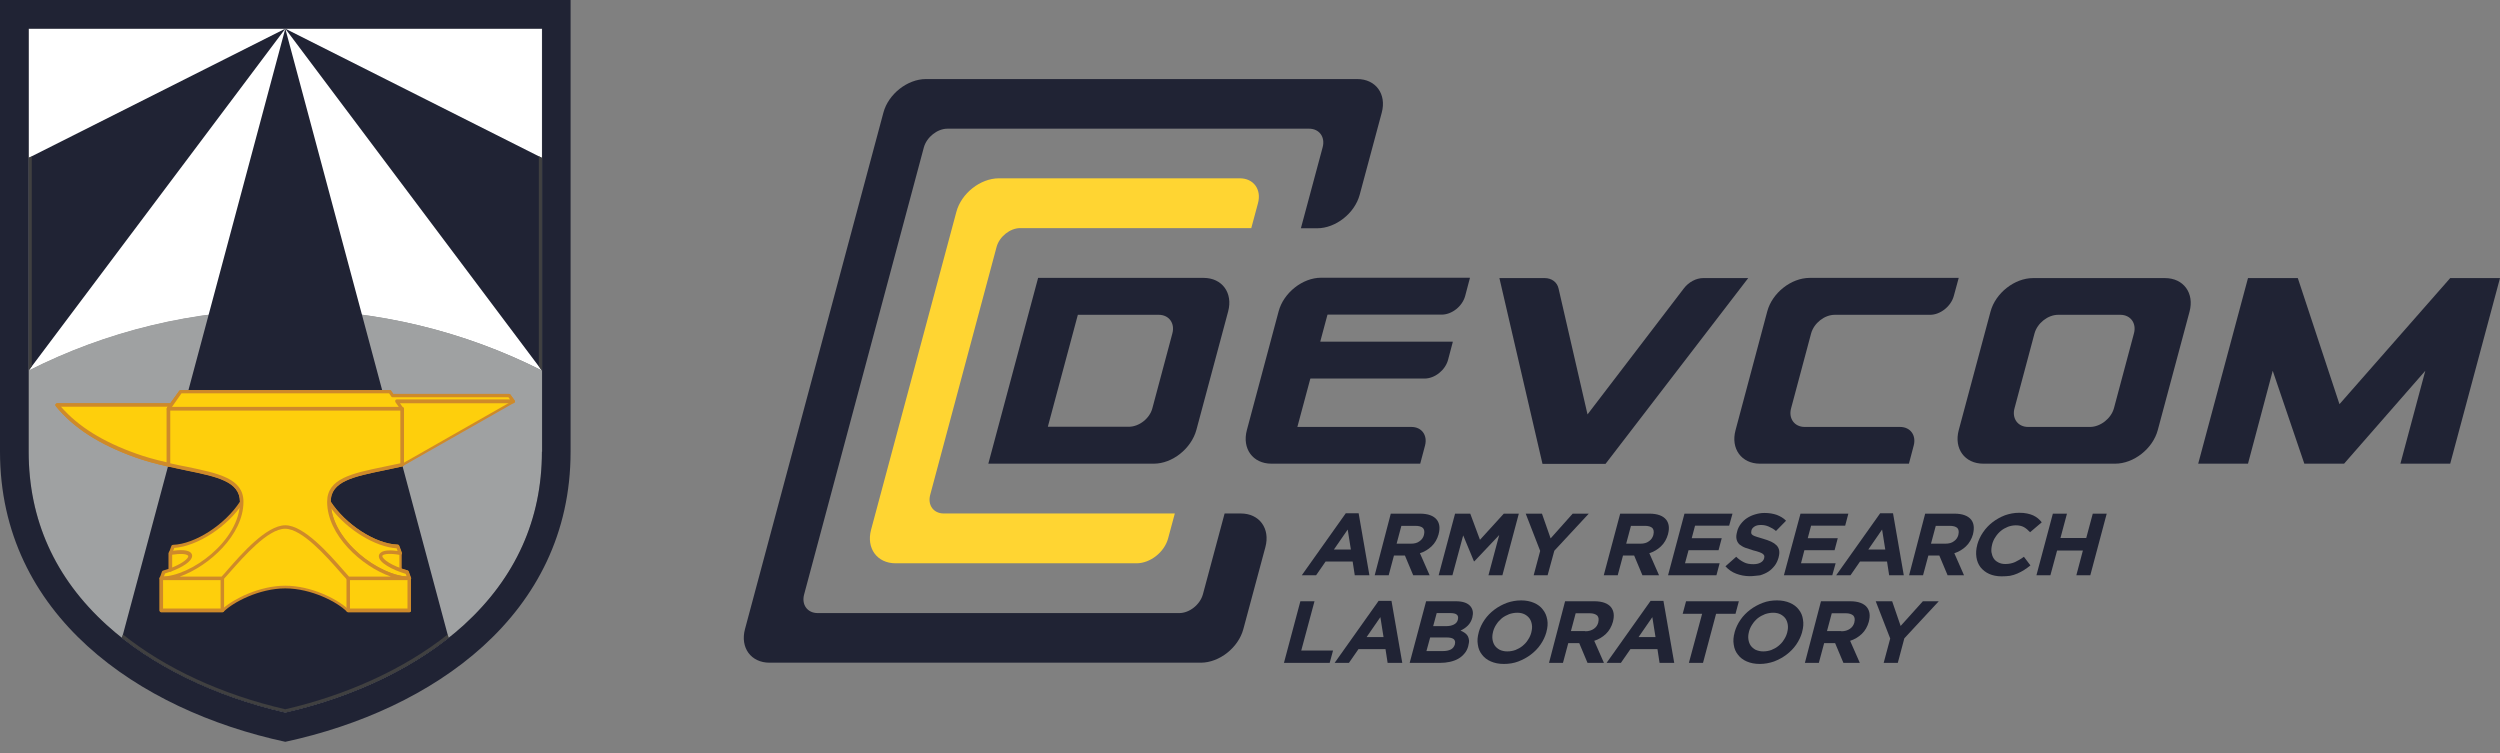
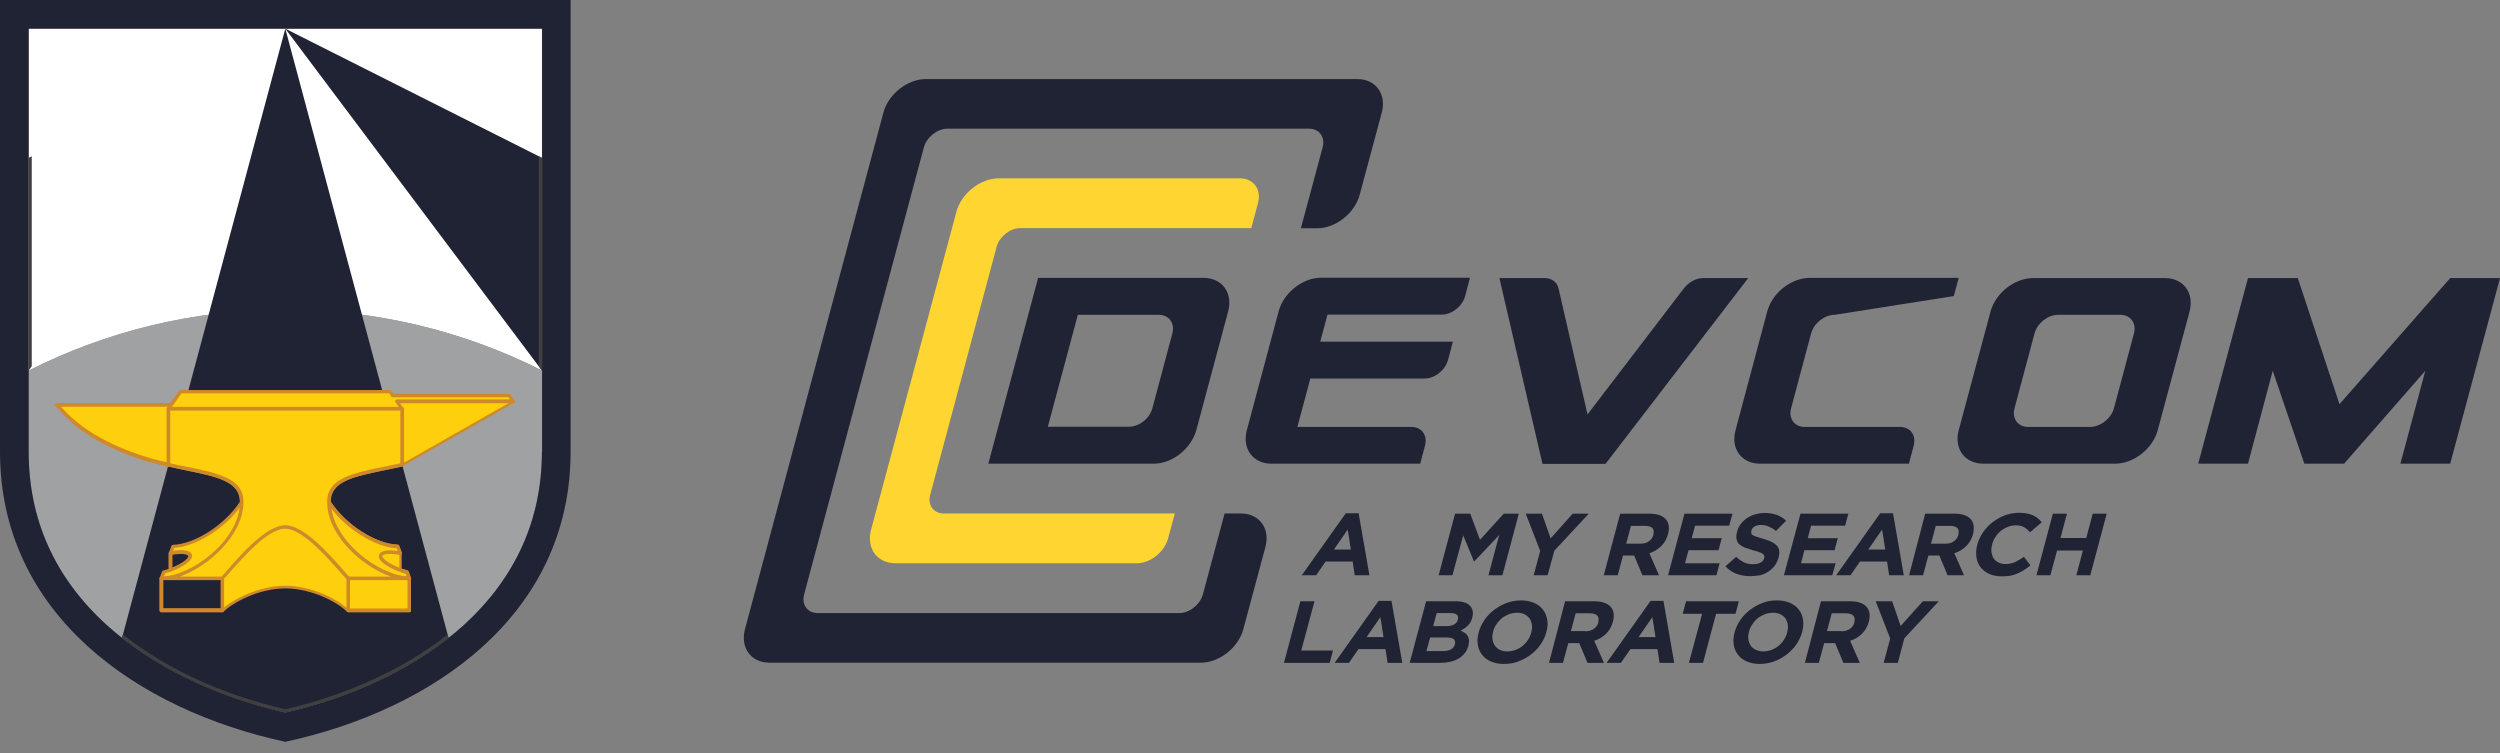
<svg xmlns="http://www.w3.org/2000/svg" width="166px" height="50px" viewBox="0 0 166 50" version="1.1">
  <rect x="0" y="0" width="166" height="50" fill="#808080" stroke="none" />
  <title>Artboard</title>
  <g id="Artboard" stroke="none" stroke-width="1" fill="none" fill-rule="evenodd">
    <g id="Group-2" fill-rule="nonzero">
      <path d="M62.669,34.095 C61.989,34.095 61.579,33.544 61.767,32.852 L66.175,16.389 C66.363,15.709 67.067,15.146 67.747,15.146 L83.085,15.146 L83.53,13.493 C83.777,12.578 83.238,11.84 82.323,11.84 L66.329,11.84 C65.098,11.84 63.831,12.837 63.503,14.068 L57.839,35.175 C57.511,36.406 58.238,37.403 59.469,37.403 L75.464,37.403 C76.378,37.403 77.317,36.664 77.563,35.749 L78.008,34.096 L62.669,34.096 L62.669,34.095 Z" id="Path" fill="#FFD532" />
      <path d="M90.12,5.249 L61.485,5.249 C60.254,5.249 58.987,6.246 58.659,7.476 L49.466,41.776 C49.138,43.006 49.865,44.003 51.096,44.003 L79.731,44.003 C80.962,44.003 82.228,43.006 82.557,41.776 L84.023,36.323 C84.351,35.092 83.625,34.095 82.392,34.095 L81.314,34.095 L79.872,39.466 C79.684,40.146 78.98,40.709 78.3,40.709 L54.297,40.709 C53.617,40.709 53.206,40.158 53.395,39.466 L61.344,9.787 C61.532,9.107 62.236,8.544 62.916,8.544 L86.919,8.544 C87.599,8.544 88.009,9.095 87.822,9.787 L86.379,15.158 L87.458,15.158 C88.689,15.158 89.956,14.161 90.284,12.93 L91.749,7.478 C92.079,6.246 91.352,5.249 90.12,5.249" id="Path" fill="#202334" />
      <polygon id="Path" fill="#202334" points="162.694 30.788 159.387 30.788 161.04 24.62 155.647 30.788 153.007 30.788 150.909 24.62 149.267 30.788 145.96 30.788 149.267 18.464 152.574 18.464 155.341 26.837 162.694 18.464 166 18.464" />
      <path d="M140.449,30.788 L131.69,30.788 C130.459,30.788 129.731,29.791 130.06,28.561 L132.17,20.693 C132.498,19.461 133.765,18.465 134.996,18.465 L143.756,18.465 C144.987,18.465 145.715,19.462 145.386,20.693 L143.275,28.561 C142.947,29.791 141.681,30.788 140.449,30.788 M140.366,27.106 L141.692,22.146 C141.88,21.466 141.47,20.903 140.789,20.903 L136.661,20.903 C135.981,20.903 135.278,21.454 135.09,22.146 L133.765,27.106 C133.577,27.786 133.987,28.349 134.667,28.349 L138.795,28.349 C139.477,28.337 140.18,27.786 140.366,27.106" id="Shape" fill="#202334" />
-       <path d="M126.753,30.788 L116.856,30.788 C115.636,30.788 114.909,29.791 115.238,28.572 L117.348,20.669 C117.676,19.449 118.931,18.452 120.162,18.452 L130.059,18.452 L129.73,19.66 C129.543,20.341 128.839,20.903 128.159,20.903 L121.827,20.903 C121.147,20.903 120.443,21.454 120.256,22.146 L118.93,27.106 C118.742,27.786 119.153,28.349 119.833,28.349 L126.166,28.349 C126.845,28.349 127.255,28.9 127.068,29.592 L126.753,30.788 Z" id="Path" fill="#202334" />
+       <path d="M126.753,30.788 L116.856,30.788 C115.636,30.788 114.909,29.791 115.238,28.572 L117.348,20.669 C117.676,19.449 118.931,18.452 120.162,18.452 L130.059,18.452 L129.73,19.66 L121.827,20.903 C121.147,20.903 120.443,21.454 120.256,22.146 L118.93,27.106 C118.742,27.786 119.153,28.349 119.833,28.349 L126.166,28.349 C126.845,28.349 127.255,28.9 127.068,29.592 L126.753,30.788 Z" id="Path" fill="#202334" />
      <path d="M116.082,18.464 L106.607,30.801 L102.421,30.801 L99.56,18.464 L102.562,18.464 C103.031,18.464 103.394,18.734 103.488,19.157 L105.411,27.517 L111.802,19.157 C112.119,18.734 112.623,18.464 113.092,18.464 L116.082,18.464 L116.082,18.464 Z" id="Path" fill="#202334" />
      <path d="M76.612,30.788 L65.625,30.788 L68.931,18.452 L79.919,18.452 C81.15,18.452 81.878,19.449 81.549,20.68 L79.439,28.549 C79.097,29.791 77.843,30.788 76.612,30.788 M76.518,27.106 L77.843,22.146 C78.031,21.466 77.621,20.903 76.94,20.903 L71.569,20.903 L69.576,28.337 L74.947,28.337 C75.638,28.337 76.342,27.786 76.518,27.106" id="Shape" fill="#202334" />
      <path d="M94.295,30.788 L84.422,30.788 C83.19,30.788 82.463,29.791 82.791,28.561 L84.902,20.669 C85.231,19.437 86.497,18.441 87.716,18.441 L97.589,18.441 C97.601,18.441 97.601,18.452 97.601,18.464 L97.285,19.66 C97.097,20.341 96.406,20.891 95.726,20.891 L88.162,20.891 C88.15,20.891 88.139,20.903 88.139,20.915 L87.67,22.662 C87.67,22.674 87.67,22.686 87.682,22.686 L96.453,22.686 C96.465,22.686 96.465,22.698 96.465,22.709 L96.148,23.905 C95.96,24.585 95.269,25.136 94.589,25.136 L87.024,25.136 C87.012,25.136 87.001,25.148 87.001,25.159 L86.145,28.349 L93.72,28.349 C94.4,28.349 94.799,28.9 94.623,29.58 L94.306,30.775 C94.306,30.788 94.306,30.788 94.295,30.788" id="Path" fill="#202334" />
      <path d="M89.358,34.083 L90.214,34.083 L90.929,38.199 L89.957,38.199 L89.816,37.284 L88.021,37.284 L87.388,38.199 L86.438,38.199 L89.358,34.083 Z M89.698,36.488 L89.488,35.162 L88.572,36.488 L89.698,36.488 Z" id="Shape" fill="#202334" />
-       <path d="M92.348,34.106 L94.283,34.106 C94.822,34.106 95.198,34.247 95.409,34.517 C95.585,34.751 95.631,35.057 95.526,35.455 L95.526,35.467 C95.432,35.795 95.28,36.065 95.057,36.276 C94.834,36.488 94.576,36.64 94.283,36.733 L94.928,38.199 L93.837,38.199 L93.286,36.886 L93.274,36.886 L92.559,36.886 L92.208,38.199 L91.28,38.199 L92.348,34.106 Z M93.685,36.1 C93.919,36.1 94.107,36.054 94.259,35.937 C94.412,35.831 94.506,35.69 94.553,35.515 L94.553,35.502 C94.6,35.303 94.576,35.162 94.482,35.057 C94.377,34.962 94.213,34.916 93.977,34.916 L93.051,34.916 L92.735,36.1 L93.685,36.1 L93.685,36.1 Z" id="Shape" fill="#202334" />
      <polygon id="Path" fill="#202334" points="96.617 34.106 97.625 34.106 98.27 35.843 99.853 34.106 100.85 34.106 99.759 38.199 98.833 38.199 99.548 35.526 97.895 37.273 97.871 37.273 97.156 35.549 96.441 38.199 95.526 38.199" />
      <polygon id="Path" fill="#202334" points="102.268 36.581 101.307 34.106 102.386 34.106 102.961 35.749 104.426 34.106 105.494 34.106 103.207 36.569 102.761 38.199 101.835 38.199" />
      <path d="M107.58,34.106 L109.516,34.106 C110.055,34.106 110.43,34.247 110.641,34.517 C110.817,34.751 110.864,35.057 110.758,35.455 L110.758,35.467 C110.664,35.795 110.512,36.065 110.289,36.276 C110.066,36.488 109.808,36.64 109.516,36.733 L110.161,38.199 L109.057,38.199 L108.507,36.886 L108.495,36.886 L107.768,36.886 L107.416,38.199 L106.489,38.199 L107.58,34.106 Z M108.918,36.1 C109.152,36.1 109.34,36.054 109.492,35.937 C109.644,35.831 109.738,35.69 109.785,35.515 L109.785,35.502 C109.832,35.303 109.808,35.162 109.714,35.057 C109.609,34.962 109.445,34.916 109.222,34.916 L108.295,34.916 L107.979,36.1 L108.918,36.1 L108.918,36.1 Z" id="Shape" fill="#202334" />
      <polygon id="Path" fill="#202334" points="111.849 34.106 115.038 34.106 114.816 34.903 112.552 34.903 112.33 35.737 114.323 35.737 114.112 36.534 112.119 36.534 111.884 37.402 114.183 37.402 113.971 38.199 110.758 38.199" />
      <path d="M116.188,38.258 C115.86,38.258 115.566,38.199 115.285,38.094 C115.004,37.989 114.77,37.824 114.57,37.602 L115.285,36.969 C115.437,37.121 115.601,37.238 115.79,37.332 C115.966,37.426 116.176,37.462 116.423,37.462 C116.622,37.462 116.775,37.426 116.904,37.356 C117.033,37.285 117.103,37.192 117.138,37.075 L117.138,37.063 C117.15,37.005 117.162,36.958 117.15,36.911 C117.139,36.863 117.104,36.829 117.057,36.781 C117.01,36.746 116.927,36.699 116.822,36.664 C116.717,36.628 116.587,36.582 116.424,36.547 C116.224,36.488 116.048,36.429 115.884,36.371 C115.732,36.312 115.603,36.23 115.497,36.148 C115.403,36.055 115.333,35.937 115.309,35.809 C115.274,35.668 115.286,35.503 115.345,35.304 L115.345,35.292 C115.391,35.104 115.474,34.941 115.591,34.788 C115.708,34.635 115.838,34.507 116.002,34.401 C116.165,34.296 116.341,34.213 116.541,34.155 C116.74,34.096 116.939,34.06 117.162,34.06 C117.468,34.06 117.749,34.107 117.983,34.19 C118.218,34.284 118.429,34.401 118.593,34.577 L117.925,35.257 C117.772,35.128 117.609,35.034 117.444,34.964 C117.28,34.894 117.115,34.859 116.928,34.859 C116.74,34.859 116.6,34.894 116.495,34.964 C116.389,35.034 116.319,35.116 116.295,35.222 L116.295,35.234 C116.283,35.304 116.272,35.363 116.283,35.409 C116.295,35.457 116.33,35.503 116.389,35.539 C116.447,35.574 116.529,35.609 116.646,35.644 C116.751,35.679 116.893,35.715 117.069,35.773 C117.268,35.832 117.444,35.891 117.597,35.962 C117.749,36.032 117.866,36.114 117.96,36.208 C118.053,36.302 118.112,36.419 118.136,36.548 C118.159,36.677 118.147,36.829 118.1,37.005 L118.1,37.017 C118.041,37.215 117.96,37.404 117.843,37.556 C117.725,37.708 117.585,37.849 117.42,37.955 C117.256,38.06 117.069,38.143 116.869,38.201 C116.633,38.223 116.423,38.258 116.188,38.258" id="Path" fill="#202334" />
      <polygon id="Path" fill="#202334" points="119.553 34.106 122.731 34.106 122.52 34.903 120.257 34.903 120.034 35.737 122.027 35.737 121.816 36.534 119.811 36.534 119.587 37.402 121.886 37.402 121.664 38.199 118.451 38.199" />
      <path d="M124.842,34.083 L125.697,34.083 L126.412,38.199 L125.44,38.199 L125.299,37.284 L123.506,37.284 L122.872,38.199 L121.921,38.199 L124.842,34.083 Z M125.182,36.488 L124.971,35.162 L124.056,36.488 L125.182,36.488 Z" id="Shape" fill="#202334" />
      <path d="M127.832,34.106 L129.767,34.106 C130.307,34.106 130.681,34.247 130.893,34.517 C131.068,34.751 131.104,35.057 131.01,35.455 L131.01,35.467 C130.915,35.795 130.763,36.065 130.541,36.276 C130.318,36.488 130.059,36.64 129.767,36.733 L130.411,38.199 L129.321,38.199 L128.77,36.886 L128.758,36.886 L128.043,36.886 L127.69,38.199 L126.764,38.199 L127.832,34.106 Z M129.169,36.1 C129.403,36.1 129.591,36.054 129.743,35.937 C129.896,35.831 129.99,35.69 130.036,35.515 L130.036,35.502 C130.083,35.303 130.059,35.162 129.966,35.057 C129.86,34.962 129.696,34.916 129.461,34.916 L128.535,34.916 L128.218,36.1 L129.169,36.1 L129.169,36.1 Z" id="Shape" fill="#202334" />
      <path d="M132.898,38.269 C132.592,38.269 132.312,38.211 132.077,38.106 C131.843,38.001 131.655,37.848 131.502,37.66 C131.362,37.472 131.268,37.249 131.233,36.992 C131.198,36.734 131.21,36.464 131.292,36.171 L131.292,36.159 C131.374,35.866 131.502,35.596 131.679,35.338 C131.855,35.08 132.065,34.858 132.312,34.67 C132.558,34.482 132.828,34.331 133.133,34.213 C133.438,34.108 133.742,34.049 134.071,34.049 C134.27,34.049 134.446,34.061 134.598,34.096 C134.751,34.131 134.892,34.167 135.009,34.225 C135.126,34.284 135.231,34.343 135.325,34.425 C135.419,34.506 135.501,34.588 135.572,34.682 L134.798,35.339 C134.668,35.198 134.527,35.081 134.387,35 C134.235,34.918 134.058,34.882 133.848,34.882 C133.672,34.882 133.496,34.918 133.332,34.976 C133.168,35.046 133.003,35.128 132.863,35.246 C132.722,35.363 132.605,35.492 132.499,35.656 C132.394,35.809 132.324,35.972 132.277,36.148 L132.277,36.16 C132.23,36.336 132.218,36.5 132.23,36.653 C132.254,36.805 132.301,36.946 132.371,37.063 C132.441,37.181 132.547,37.274 132.687,37.344 C132.817,37.415 132.98,37.45 133.156,37.45 C133.402,37.45 133.613,37.403 133.801,37.32 C133.988,37.226 134.188,37.121 134.387,36.969 L134.821,37.543 C134.68,37.66 134.54,37.754 134.399,37.848 C134.257,37.942 134.105,38.012 133.953,38.083 C133.8,38.153 133.636,38.199 133.46,38.235 C133.285,38.258 133.097,38.269 132.898,38.269" id="Path" fill="#202334" />
      <polygon id="Path" fill="#202334" points="136.31 34.106 137.247 34.106 136.814 35.725 138.526 35.725 138.96 34.106 139.886 34.106 138.796 38.199 137.869 38.199 138.303 36.557 136.59 36.557 136.146 38.199 135.219 38.199" />
      <polygon id="Path" fill="#202334" points="86.345 39.923 87.283 39.923 86.403 43.195 88.514 43.195 88.291 44.015 85.254 44.015" />
      <path d="M91.539,39.899 L92.395,39.899 L93.111,44.015 L92.138,44.015 L91.997,43.101 L90.203,43.101 L89.569,44.015 L88.619,44.015 L91.539,39.899 Z M91.867,42.303 L91.657,40.978 L90.742,42.303 L91.867,42.303 Z" id="Shape" fill="#202334" />
      <path d="M94.694,39.923 L96.652,39.923 C97.144,39.923 97.473,40.04 97.661,40.286 C97.801,40.474 97.837,40.709 97.766,40.979 L97.766,40.991 C97.707,41.226 97.602,41.401 97.461,41.542 C97.32,41.682 97.156,41.789 96.979,41.87 C97.085,41.917 97.179,41.964 97.261,42.023 C97.343,42.081 97.414,42.152 97.46,42.234 C97.506,42.316 97.53,42.41 97.542,42.515 C97.553,42.62 97.53,42.738 97.495,42.878 L97.495,42.89 C97.448,43.079 97.366,43.243 97.249,43.383 C97.132,43.523 97.002,43.641 96.838,43.735 C96.675,43.829 96.487,43.899 96.276,43.946 C96.064,43.992 95.842,44.016 95.607,44.016 L93.602,44.016 L94.694,39.923 Z M95.82,43.23 C96.03,43.23 96.194,43.195 96.335,43.125 C96.475,43.054 96.557,42.936 96.605,42.785 L96.605,42.773 C96.64,42.632 96.617,42.526 96.534,42.445 C96.44,42.363 96.276,42.327 96.042,42.327 L94.963,42.327 L94.716,43.23 L95.82,43.23 Z M96.018,41.576 C96.229,41.576 96.394,41.541 96.534,41.471 C96.675,41.4 96.769,41.295 96.804,41.143 L96.804,41.131 C96.839,40.99 96.816,40.884 96.733,40.814 C96.651,40.744 96.511,40.709 96.31,40.709 L95.397,40.709 L95.162,41.577 L96.018,41.577 L96.018,41.576 Z" id="Shape" fill="#202334" />
      <path d="M99.853,44.086 C99.525,44.086 99.243,44.028 98.997,43.922 C98.75,43.817 98.551,43.664 98.411,43.476 C98.258,43.289 98.164,43.066 98.129,42.808 C98.083,42.55 98.106,42.281 98.188,41.987 L98.188,41.975 C98.27,41.682 98.4,41.412 98.575,41.155 C98.751,40.897 98.974,40.674 99.22,40.487 C99.467,40.298 99.748,40.147 100.053,40.03 C100.358,39.924 100.674,39.866 101.003,39.866 C101.331,39.866 101.613,39.924 101.859,40.03 C102.106,40.135 102.305,40.287 102.445,40.475 C102.598,40.663 102.691,40.885 102.738,41.144 C102.785,41.401 102.761,41.671 102.68,41.964 L102.68,41.976 C102.598,42.269 102.468,42.539 102.292,42.797 C102.117,43.055 101.894,43.278 101.648,43.465 C101.401,43.653 101.12,43.804 100.815,43.922 C100.51,44.039 100.182,44.086 99.853,44.086 M100.087,43.253 C100.275,43.253 100.463,43.218 100.627,43.159 C100.803,43.088 100.956,43.006 101.096,42.889 C101.236,42.772 101.366,42.643 101.46,42.479 C101.565,42.327 101.636,42.163 101.682,41.987 L101.682,41.975 C101.729,41.799 101.741,41.635 101.718,41.482 C101.694,41.33 101.647,41.19 101.565,41.072 C101.483,40.955 101.366,40.861 101.236,40.791 C101.096,40.721 100.932,40.686 100.744,40.686 C100.557,40.686 100.381,40.721 100.205,40.78 C100.028,40.851 99.876,40.932 99.724,41.049 C99.584,41.167 99.454,41.308 99.359,41.46 C99.255,41.612 99.184,41.777 99.137,41.952 L99.137,41.964 C99.091,42.14 99.079,42.304 99.102,42.456 C99.125,42.609 99.173,42.75 99.255,42.867 C99.337,42.984 99.454,43.078 99.584,43.148 C99.736,43.218 99.9,43.253 100.087,43.253" id="Shape" fill="#202334" />
      <path d="M103.922,39.923 L105.857,39.923 C106.396,39.923 106.771,40.064 106.983,40.333 C107.158,40.568 107.205,40.873 107.1,41.272 L107.1,41.283 C107.005,41.612 106.853,41.881 106.631,42.093 C106.408,42.304 106.15,42.456 105.857,42.55 L106.502,44.015 L105.411,44.015 L104.86,42.702 L104.848,42.702 L104.133,42.702 L103.781,44.015 L102.854,44.015 L103.922,39.923 Z M105.259,41.917 C105.494,41.917 105.681,41.858 105.834,41.752 C105.986,41.647 106.08,41.506 106.126,41.33 L106.126,41.318 C106.173,41.119 106.15,40.978 106.056,40.872 C105.95,40.779 105.786,40.72 105.551,40.72 L104.625,40.72 L104.309,41.905 L105.259,41.905 L105.259,41.917 L105.259,41.917 Z" id="Shape" fill="#202334" />
      <path d="M109.597,39.899 L110.453,39.899 L111.169,44.015 L110.195,44.015 L110.055,43.101 L108.261,43.101 L107.627,44.015 L106.677,44.015 L109.597,39.899 Z M109.926,42.303 L109.715,40.978 L108.8,42.303 L109.926,42.303 Z" id="Shape" fill="#202334" />
      <polygon id="Path" fill="#202334" points="113.021 40.755 111.731 40.755 111.954 39.923 115.46 39.923 115.238 40.755 113.948 40.755 113.08 44.015 112.142 44.015" />
      <path d="M116.845,44.086 C116.516,44.086 116.235,44.028 115.988,43.922 C115.742,43.817 115.543,43.664 115.403,43.476 C115.249,43.289 115.156,43.066 115.121,42.808 C115.074,42.55 115.098,42.281 115.18,41.987 L115.18,41.975 C115.262,41.682 115.391,41.412 115.567,41.155 C115.743,40.897 115.966,40.674 116.212,40.487 C116.459,40.298 116.739,40.147 117.044,40.03 C117.35,39.912 117.667,39.866 117.995,39.866 C118.323,39.866 118.604,39.924 118.85,40.03 C119.097,40.135 119.296,40.287 119.437,40.475 C119.59,40.663 119.684,40.885 119.718,41.144 C119.764,41.401 119.741,41.671 119.66,41.964 L119.66,41.976 C119.578,42.269 119.448,42.539 119.272,42.797 C119.097,43.055 118.874,43.278 118.627,43.465 C118.381,43.653 118.099,43.804 117.795,43.922 C117.49,44.028 117.172,44.086 116.845,44.086 M117.08,43.253 C117.267,43.253 117.454,43.218 117.618,43.159 C117.795,43.088 117.947,43.006 118.088,42.889 C118.228,42.772 118.358,42.643 118.452,42.479 C118.557,42.327 118.627,42.163 118.674,41.987 L118.674,41.975 C118.72,41.799 118.732,41.635 118.709,41.482 C118.686,41.33 118.638,41.19 118.557,41.072 C118.474,40.955 118.358,40.861 118.228,40.791 C118.088,40.721 117.923,40.686 117.736,40.686 C117.548,40.686 117.372,40.721 117.196,40.78 C117.021,40.851 116.868,40.932 116.715,41.049 C116.575,41.167 116.445,41.308 116.352,41.46 C116.246,41.612 116.176,41.777 116.129,41.952 L116.129,41.964 C116.082,42.14 116.071,42.304 116.094,42.456 C116.117,42.609 116.164,42.75 116.246,42.867 C116.328,42.984 116.445,43.078 116.575,43.148 C116.739,43.218 116.903,43.253 117.08,43.253" id="Shape" fill="#202334" />
      <path d="M120.913,39.923 L122.848,39.923 C123.387,39.923 123.762,40.064 123.973,40.333 C124.149,40.568 124.196,40.873 124.091,41.272 L124.091,41.283 C123.996,41.612 123.844,41.881 123.622,42.093 C123.4,42.304 123.141,42.456 122.848,42.55 L123.492,44.015 L122.402,44.015 L121.851,42.702 L121.839,42.702 L121.124,42.702 L120.771,44.015 L119.845,44.015 L120.913,39.923 Z M122.262,41.917 C122.496,41.917 122.684,41.858 122.837,41.752 C122.989,41.647 123.083,41.506 123.13,41.33 L123.13,41.318 C123.177,41.119 123.153,40.978 123.059,40.872 C122.954,40.779 122.79,40.72 122.555,40.72 L121.629,40.72 L121.312,41.905 L122.262,41.905 L122.262,41.917 Z" id="Shape" fill="#202334" />
      <polygon id="Path" fill="#202334" points="125.51 42.397 124.548 39.923 125.639 39.923 126.202 41.564 127.679 39.923 128.734 39.923 126.448 42.385 126.014 44.015 125.076 44.015" />
      <path d="M35.983,24.602 L35.983,1.904 L1.903,1.904 L1.903,24.616 C7.022,22.03 12.822,20.564 18.944,20.564 C25.078,20.564 30.865,22.017 35.983,24.602" id="Path" fill="#FFFFFF" />
      <path d="M7.086,41.501 C10.031,44.176 14.223,46.234 18.944,47.314 C23.664,46.234 27.856,44.176 30.801,41.501 C34.248,38.376 35.984,34.505 35.984,29.992 L35.984,24.602 C30.866,22.017 25.066,20.551 18.944,20.551 C12.809,20.551 7.022,22.005 1.903,24.602 L1.903,29.991 C1.903,34.492 3.64,38.363 7.086,41.501" id="Path" fill="#9FA1A2" />
-       <polygon id="Path" fill="#202334" points="1.903 24.602 1.903 10.481 18.944 1.904" />
      <path d="M29.785,42.362 C24.641,23.162 18.944,1.903 18.944,1.903 L8.102,42.362 C10.957,44.625 14.751,46.362 18.944,47.314 C23.136,46.349 26.93,44.613 29.785,42.362" id="Path" fill="#202334" />
      <polygon id="Path" fill="#202334" points="35.983 24.602 35.983 10.481 18.944 1.904" />
      <path d="M35.983,29.991 C35.983,34.492 34.234,38.363 30.801,41.501 C27.855,44.176 23.663,46.233 18.943,47.314 C14.223,46.234 10.03,44.176 7.085,41.501 C3.639,38.375 1.903,34.504 1.903,29.991 L1.903,1.904 L35.996,1.904 L35.996,29.991 L35.983,29.991 Z M0,0 L0,29.991 C0,40.832 9.169,47.147 18.944,49.256 C28.718,47.147 37.887,40.844 37.887,30.003 L37.887,0 L0,0 Z" id="Shape" fill="#202334" />
      <path d="M29.721,42.131 C26.891,44.382 23.11,46.13 18.944,47.096 C14.764,46.131 10.996,44.395 8.167,42.131 L8.102,42.35 C10.957,44.613 14.751,46.349 18.944,47.301 C23.137,46.349 26.93,44.613 29.785,42.35 L29.785,42.337 C29.759,42.272 29.746,42.209 29.721,42.131" id="Path" fill="#404040" />
      <polygon id="Path" fill="#404040" points="2.109 10.379 1.903 10.481 1.903 24.602 2.109 24.319" />
      <polygon id="Path" fill="#404040" points="35.778 10.379 35.983 10.481 35.983 24.602 35.778 24.319" />
-       <path d="M26.57,37.848 L26.57,36.73 L26.403,36.279 C24.975,36.228 22.892,34.993 21.837,33.321 L21.837,33.308 C21.837,31.584 24.024,31.456 26.699,30.851 L34.093,26.646 L33.823,26.273 L26.069,26.273 L25.888,26.029 L11.998,26.029 L11.368,26.903 L3.794,26.903 C5.067,28.472 6.88,29.501 9.003,30.247 C9.749,30.504 10.481,30.697 11.189,30.864 C13.864,31.468 16.05,31.611 16.05,33.321 L16.05,33.334 C14.982,34.993 12.912,36.24 11.484,36.293 L11.317,36.743 L11.317,37.861 C11.176,37.913 11.022,37.964 10.855,38.016 L10.713,38.414 L10.713,40.549 L14.765,40.549 C15.357,39.957 17.118,38.968 18.944,38.968 C20.771,38.968 22.532,39.957 23.124,40.549 L27.175,40.549 L27.175,38.414 L27.034,38.016 C26.878,37.952 26.725,37.9 26.57,37.848" id="Path" fill="#FCBF15" />
      <path d="M12.616,36.935 C12.616,36.665 12.063,36.601 11.317,36.73 L11.484,36.279 C12.912,36.228 14.994,34.993 16.05,33.321 C16.036,35.97 12.692,38.388 10.712,38.388 L10.853,37.989 C11.832,37.72 12.616,37.244 12.616,36.935" id="Path" fill="#FECF0C" />
      <path d="M27.174,40.652 L23.122,40.652 C23.097,40.652 23.058,40.639 23.032,40.613 C22.415,39.983 20.679,39.07 18.943,39.07 C17.207,39.07 15.47,39.996 14.854,40.613 C14.828,40.639 14.802,40.652 14.763,40.652 L10.712,40.652 C10.648,40.652 10.597,40.601 10.597,40.536 L10.597,38.401 C10.597,38.388 10.597,38.375 10.609,38.362 L10.751,37.964 C10.764,37.926 10.79,37.899 10.828,37.887 C10.957,37.848 11.085,37.81 11.201,37.771 L11.201,36.743 C11.201,36.73 11.201,36.717 11.213,36.704 L11.38,36.254 C11.394,36.202 11.445,36.177 11.484,36.177 C12.95,36.125 14.943,34.839 15.933,33.309 C15.908,31.971 14.415,31.663 12.358,31.238 C11.972,31.161 11.574,31.071 11.163,30.981 C10.314,30.788 9.607,30.595 8.964,30.364 C6.597,29.515 4.874,28.408 3.703,26.968 C3.678,26.929 3.664,26.878 3.69,26.839 C3.715,26.801 3.755,26.775 3.793,26.775 L11.304,26.775 L11.895,25.952 C11.921,25.926 11.946,25.9 11.985,25.9 L25.875,25.9 C25.914,25.9 25.952,25.914 25.965,25.952 L26.106,26.158 L33.797,26.158 C33.836,26.158 33.874,26.171 33.886,26.209 L34.157,26.581 C34.183,26.607 34.183,26.646 34.183,26.672 C34.169,26.711 34.157,26.736 34.132,26.749 L26.737,30.953 C26.723,30.953 26.711,30.967 26.711,30.967 C26.3,31.057 25.901,31.147 25.515,31.224 C23.458,31.649 21.966,31.957 21.94,33.294 C22.93,34.825 24.923,36.111 26.39,36.162 C26.441,36.162 26.48,36.201 26.493,36.239 L26.66,36.69 C26.66,36.703 26.673,36.715 26.673,36.729 L26.673,37.757 C26.788,37.796 26.917,37.848 27.046,37.873 C27.084,37.887 27.11,37.912 27.122,37.95 L27.264,38.348 C27.264,38.361 27.277,38.374 27.277,38.387 L27.277,40.523 C27.303,40.601 27.238,40.652 27.174,40.652 M23.174,40.408 L27.058,40.408 L27.058,38.415 L26.943,38.093 C26.801,38.055 26.66,38.003 26.531,37.952 C26.48,37.94 26.454,37.888 26.454,37.836 L26.454,36.744 L26.325,36.396 C24.795,36.306 22.75,34.969 21.747,33.387 C21.733,33.374 21.733,33.348 21.733,33.322 C21.733,31.753 23.392,31.42 25.489,30.982 C25.861,30.905 26.261,30.827 26.672,30.737 L33.938,26.596 L33.784,26.378 L26.094,26.378 C26.055,26.378 26.017,26.364 26.003,26.326 L25.862,26.12 L12.05,26.12 L11.459,26.943 C11.433,26.969 11.408,26.994 11.368,26.994 L4.051,26.994 C5.195,28.306 6.829,29.322 9.041,30.107 C9.684,30.338 10.365,30.531 11.214,30.711 C11.626,30.801 12.025,30.891 12.41,30.968 C14.506,31.405 16.166,31.739 16.166,33.295 C16.166,33.321 16.152,33.36 16.152,33.372 C15.149,34.954 13.104,36.278 11.574,36.382 L11.445,36.729 L11.445,37.822 C11.445,37.873 11.419,37.912 11.368,37.938 C11.239,37.989 11.097,38.027 10.957,38.079 L10.841,38.4 L10.841,40.393 L14.725,40.393 C15.407,39.738 17.181,38.812 18.956,38.812 C20.718,38.826 22.493,39.764 23.174,40.408" id="Shape" fill="#CE8A2A" />
-       <path d="M12.616,36.935 C12.616,37.206 12.063,37.578 11.317,37.848 L11.317,36.73 C12.076,36.588 12.629,36.666 12.616,36.935" id="Path" fill="#FECF0C" />
      <path d="M11.317,37.964 C11.292,37.964 11.266,37.952 11.253,37.939 C11.228,37.914 11.202,37.875 11.202,37.836 L11.202,36.717 C11.202,36.666 11.241,36.614 11.305,36.602 C11.614,36.55 12.346,36.435 12.643,36.678 C12.72,36.743 12.759,36.819 12.759,36.909 C12.745,37.295 12.038,37.694 11.382,37.938 C11.343,37.964 11.33,37.964 11.317,37.964 M11.433,36.833 L11.433,37.682 C12.166,37.385 12.501,37.077 12.501,36.935 C12.501,36.922 12.501,36.909 12.475,36.884 C12.358,36.781 11.998,36.743 11.433,36.833" id="Shape" fill="#CE8A2A" />
      <path d="M25.271,36.935 C25.271,37.206 25.824,37.578 26.57,37.848 L26.57,36.73 C25.811,36.588 25.257,36.666 25.271,36.935" id="Path" fill="#FECF0C" />
      <path d="M26.57,37.9 L26.557,37.9 C25.94,37.669 25.219,37.283 25.219,36.936 C25.219,36.859 25.245,36.795 25.309,36.756 C25.489,36.602 25.965,36.575 26.582,36.691 C26.608,36.691 26.621,36.717 26.621,36.743 L26.621,37.861 C26.621,37.875 26.608,37.9 26.595,37.9 L26.57,37.9 M25.322,36.935 C25.322,37.128 25.733,37.476 26.518,37.784 L26.518,36.781 C25.965,36.678 25.528,36.705 25.373,36.833 C25.335,36.858 25.322,36.884 25.322,36.935" id="Shape" fill="#CE8A2A" />
      <path d="M25.271,36.935 C25.271,36.665 25.824,36.601 26.57,36.73 L26.402,36.279 C24.975,36.228 22.892,34.993 21.837,33.321 C21.85,35.97 25.194,38.388 27.175,38.388 L27.032,37.989 C26.055,37.72 25.271,37.244 25.271,36.935" id="Path" fill="#FECF0C" />
      <path d="M27.174,38.518 C26.158,38.518 24.795,37.9 23.689,36.949 C22.441,35.868 21.721,34.556 21.721,33.335 C21.721,33.284 21.76,33.232 21.812,33.219 C21.863,33.206 21.915,33.219 21.94,33.27 C22.93,34.814 24.936,36.125 26.415,36.164 C26.467,36.164 26.506,36.203 26.518,36.241 L26.685,36.691 C26.699,36.73 26.699,36.781 26.66,36.807 C26.634,36.846 26.595,36.858 26.544,36.846 C25.914,36.73 25.528,36.781 25.412,36.872 C25.387,36.897 25.387,36.91 25.387,36.923 C25.387,37.128 26.03,37.591 27.071,37.875 C27.11,37.888 27.136,37.914 27.148,37.952 L27.289,38.35 C27.303,38.389 27.303,38.427 27.277,38.453 C27.251,38.504 27.213,38.518 27.174,38.518 M21.991,33.758 C22.313,36.073 25.155,38.158 27.007,38.286 L26.943,38.105 C26.042,37.835 25.155,37.359 25.155,36.935 C25.155,36.845 25.194,36.768 25.271,36.704 C25.502,36.498 26.042,36.537 26.402,36.588 L26.338,36.408 C24.911,36.318 23.059,35.174 21.991,33.758" id="Shape" fill="#CE8A2A" />
      <path d="M18.944,38.941 C17.118,38.941 15.356,39.931 14.765,40.523 L14.765,38.388 C15.356,37.796 17.49,34.98 18.944,34.98 C20.397,34.98 22.532,37.796 23.123,38.388 L23.123,40.523 C22.532,39.945 20.77,38.941 18.944,38.941" id="Path" fill="#FECF0C" />
      <path d="M23.123,40.588 C23.11,40.588 23.097,40.588 23.085,40.574 C22.454,39.944 20.692,39.005 18.944,39.005 C17.182,39.005 15.433,39.944 14.803,40.574 C14.789,40.588 14.765,40.6 14.752,40.588 C14.739,40.575 14.713,40.562 14.713,40.536 L14.713,38.401 C14.713,38.388 14.713,38.375 14.726,38.362 C14.83,38.259 14.997,38.08 15.189,37.848 C16.076,36.831 17.735,34.941 18.944,34.941 C20.153,34.941 21.813,36.832 22.7,37.848 C22.906,38.079 23.06,38.259 23.162,38.362 C23.176,38.375 23.176,38.388 23.176,38.401 L23.176,40.536 C23.176,40.562 23.162,40.575 23.137,40.588 C23.136,40.575 23.136,40.588 23.123,40.588 M18.944,38.89 C20.654,38.89 22.365,39.764 23.072,40.408 L23.072,38.428 C22.969,38.312 22.814,38.145 22.622,37.926 C21.734,36.909 20.101,35.045 18.944,35.045 C17.786,35.045 16.153,36.91 15.265,37.914 C15.073,38.132 14.919,38.312 14.815,38.415 L14.815,40.395 C15.523,39.764 17.234,38.89 18.944,38.89" id="Shape" fill="#CE8A2A" />
      <path d="M11.369,26.891 L3.794,26.891 C5.067,28.46 6.88,29.489 9.003,30.236 C9.749,30.492 10.481,30.685 11.189,30.852 L11.189,27.136 L11.369,26.891 Z" id="Path" fill="#FECF0C" />
      <path d="M11.189,30.981 L11.163,30.981 C10.315,30.788 9.607,30.595 8.964,30.364 C6.597,29.515 4.875,28.408 3.704,26.968 C3.678,26.929 3.665,26.878 3.69,26.839 C3.717,26.801 3.755,26.775 3.794,26.775 L11.369,26.775 C11.407,26.775 11.459,26.801 11.472,26.839 C11.498,26.878 11.485,26.929 11.459,26.968 L11.305,27.187 L11.305,30.865 C11.305,30.904 11.291,30.929 11.266,30.955 C11.24,30.968 11.214,30.981 11.189,30.981 M4.051,27.007 C5.195,28.318 6.828,29.335 9.041,30.119 C9.645,30.338 10.289,30.517 11.073,30.697 L11.073,27.135 C11.073,27.11 11.086,27.084 11.098,27.071 L11.138,27.006 L4.051,27.006 L4.051,27.007 Z" id="Shape" fill="#CE8A2A" />
      <polygon id="Path" fill="#FECF0C" points="26.699 27.149 26.699 30.852 34.093 26.648 26.339 26.648" />
      <path d="M26.699,30.904 C26.685,30.904 26.685,30.904 26.673,30.891 C26.66,30.878 26.647,30.865 26.647,30.84 L26.647,27.148 L26.3,26.66 C26.287,26.647 26.287,26.621 26.3,26.609 C26.313,26.595 26.326,26.583 26.351,26.583 L34.106,26.583 C34.132,26.583 34.145,26.596 34.158,26.622 C34.158,26.648 34.158,26.673 34.132,26.686 L26.738,30.891 C26.725,30.904 26.711,30.904 26.699,30.904 M26.441,26.699 L26.737,27.11 C26.75,27.124 26.75,27.136 26.75,27.136 L26.75,30.763 L33.888,26.699 L26.441,26.699 Z" id="Shape" fill="#CE8A2A" />
      <rect id="Rectangle" fill="#FECF0C" x="23.124" y="38.402" width="4.051" height="2.135" />
      <path d="M27.173,40.652 L23.123,40.652 C23.058,40.652 23.007,40.601 23.007,40.536 L23.007,38.401 C23.007,38.336 23.058,38.286 23.123,38.286 L27.173,38.286 C27.238,38.286 27.289,38.336 27.289,38.401 L27.289,40.536 C27.303,40.601 27.238,40.652 27.173,40.652 M23.239,40.408 L27.058,40.408 L27.058,38.518 L23.239,38.518 L23.239,40.408 Z" id="Shape" fill="#CE8A2A" />
-       <rect id="Rectangle" fill="#FECF0C" x="10.713" y="38.402" width="4.051" height="2.135" />
      <path d="M14.764,40.652 L10.713,40.652 C10.648,40.652 10.597,40.601 10.597,40.536 L10.597,38.401 C10.597,38.336 10.648,38.286 10.713,38.286 L14.764,38.286 C14.828,38.286 14.88,38.336 14.88,38.401 L14.88,40.536 C14.88,40.601 14.827,40.652 14.764,40.652 M10.829,40.408 L14.648,40.408 L14.648,38.518 L10.829,38.518 L10.829,40.408 Z" id="Shape" fill="#CE8A2A" />
      <polygon id="Path" fill="#FECF0C" points="34.093 26.648 33.823 26.274 26.069 26.274 25.888 26.03 11.998 26.03 11.189 27.149 26.699 27.149 26.339 26.648" />
      <path d="M26.699,27.264 L11.189,27.264 C11.15,27.264 11.099,27.239 11.085,27.2 C11.06,27.162 11.073,27.11 11.099,27.071 L11.909,25.953 C11.935,25.927 11.96,25.901 11.999,25.901 L25.888,25.901 C25.928,25.901 25.965,25.914 25.979,25.953 L26.119,26.158 L33.811,26.158 C33.85,26.158 33.887,26.172 33.901,26.21 L34.171,26.582 C34.197,26.621 34.197,26.673 34.184,26.711 C34.159,26.75 34.119,26.776 34.081,26.776 L26.557,26.776 L26.776,27.084 C26.801,27.124 26.801,27.175 26.788,27.214 C26.788,27.239 26.75,27.264 26.699,27.264 M11.42,27.02 L26.479,27.02 L26.261,26.711 C26.235,26.673 26.235,26.621 26.247,26.582 C26.273,26.543 26.312,26.518 26.351,26.518 L33.861,26.518 L33.758,26.377 L26.069,26.377 C26.03,26.377 25.991,26.363 25.978,26.325 L25.837,26.119 L12.051,26.119 L11.42,27.02 Z" id="Shape" fill="#CE8A2A" />
      <path d="M11.189,27.149 L11.189,30.866 C13.864,31.47 16.05,31.612 16.05,33.322 C16.05,35.971 12.694,38.402 10.713,38.402 L14.765,38.402 C15.356,37.811 17.49,34.995 18.944,34.995 C20.397,34.995 22.532,37.811 23.123,38.402 L27.175,38.402 C25.194,38.402 21.837,35.971 21.837,33.322 C21.837,31.599 24.024,31.47 26.699,30.866 L26.699,27.149 L11.189,27.149 L11.189,27.149 Z" id="Path" fill="#FECF0C" />
      <path d="M27.174,38.518 L23.122,38.518 C23.097,38.518 23.058,38.504 23.032,38.479 C22.916,38.363 22.762,38.183 22.556,37.952 C21.683,36.962 20.062,35.109 18.93,35.109 C17.798,35.109 16.178,36.961 15.303,37.952 C15.097,38.183 14.943,38.363 14.827,38.479 C14.801,38.504 14.776,38.518 14.737,38.518 L10.712,38.518 C10.648,38.518 10.597,38.467 10.597,38.402 C10.597,38.337 10.648,38.286 10.712,38.286 C12.68,38.286 15.933,35.882 15.933,33.321 C15.933,31.958 14.442,31.65 12.358,31.225 C11.972,31.149 11.574,31.058 11.163,30.968 C11.111,30.955 11.073,30.904 11.073,30.852 L11.073,27.136 C11.073,27.071 11.124,27.02 11.188,27.02 L26.711,27.02 C26.774,27.02 26.826,27.071 26.826,27.136 L26.826,30.852 C26.826,30.904 26.787,30.956 26.736,30.968 C26.325,31.058 25.926,31.149 25.54,31.225 C23.469,31.65 21.965,31.958 21.965,33.321 C21.965,35.881 25.218,38.286 27.186,38.286 C27.25,38.286 27.302,38.337 27.302,38.402 C27.303,38.466 27.238,38.518 27.174,38.518 M23.174,38.286 L25.953,38.286 C23.998,37.604 21.722,35.522 21.722,33.321 C21.722,31.765 23.381,31.431 25.477,30.994 C25.837,30.917 26.198,30.84 26.583,30.763 L26.583,27.264 L11.305,27.264 L11.305,30.763 C11.69,30.852 12.05,30.929 12.41,30.994 C14.506,31.431 16.166,31.765 16.166,33.321 C16.166,35.508 13.889,37.591 11.935,38.286 L14.713,38.286 C14.816,38.183 14.958,38.016 15.137,37.81 C16.038,36.781 17.697,34.878 18.944,34.878 C20.179,34.878 21.85,36.781 22.752,37.81 C22.93,38.003 23.072,38.171 23.174,38.286" id="Shape" fill="#CE8A2A" />
    </g>
  </g>
</svg>